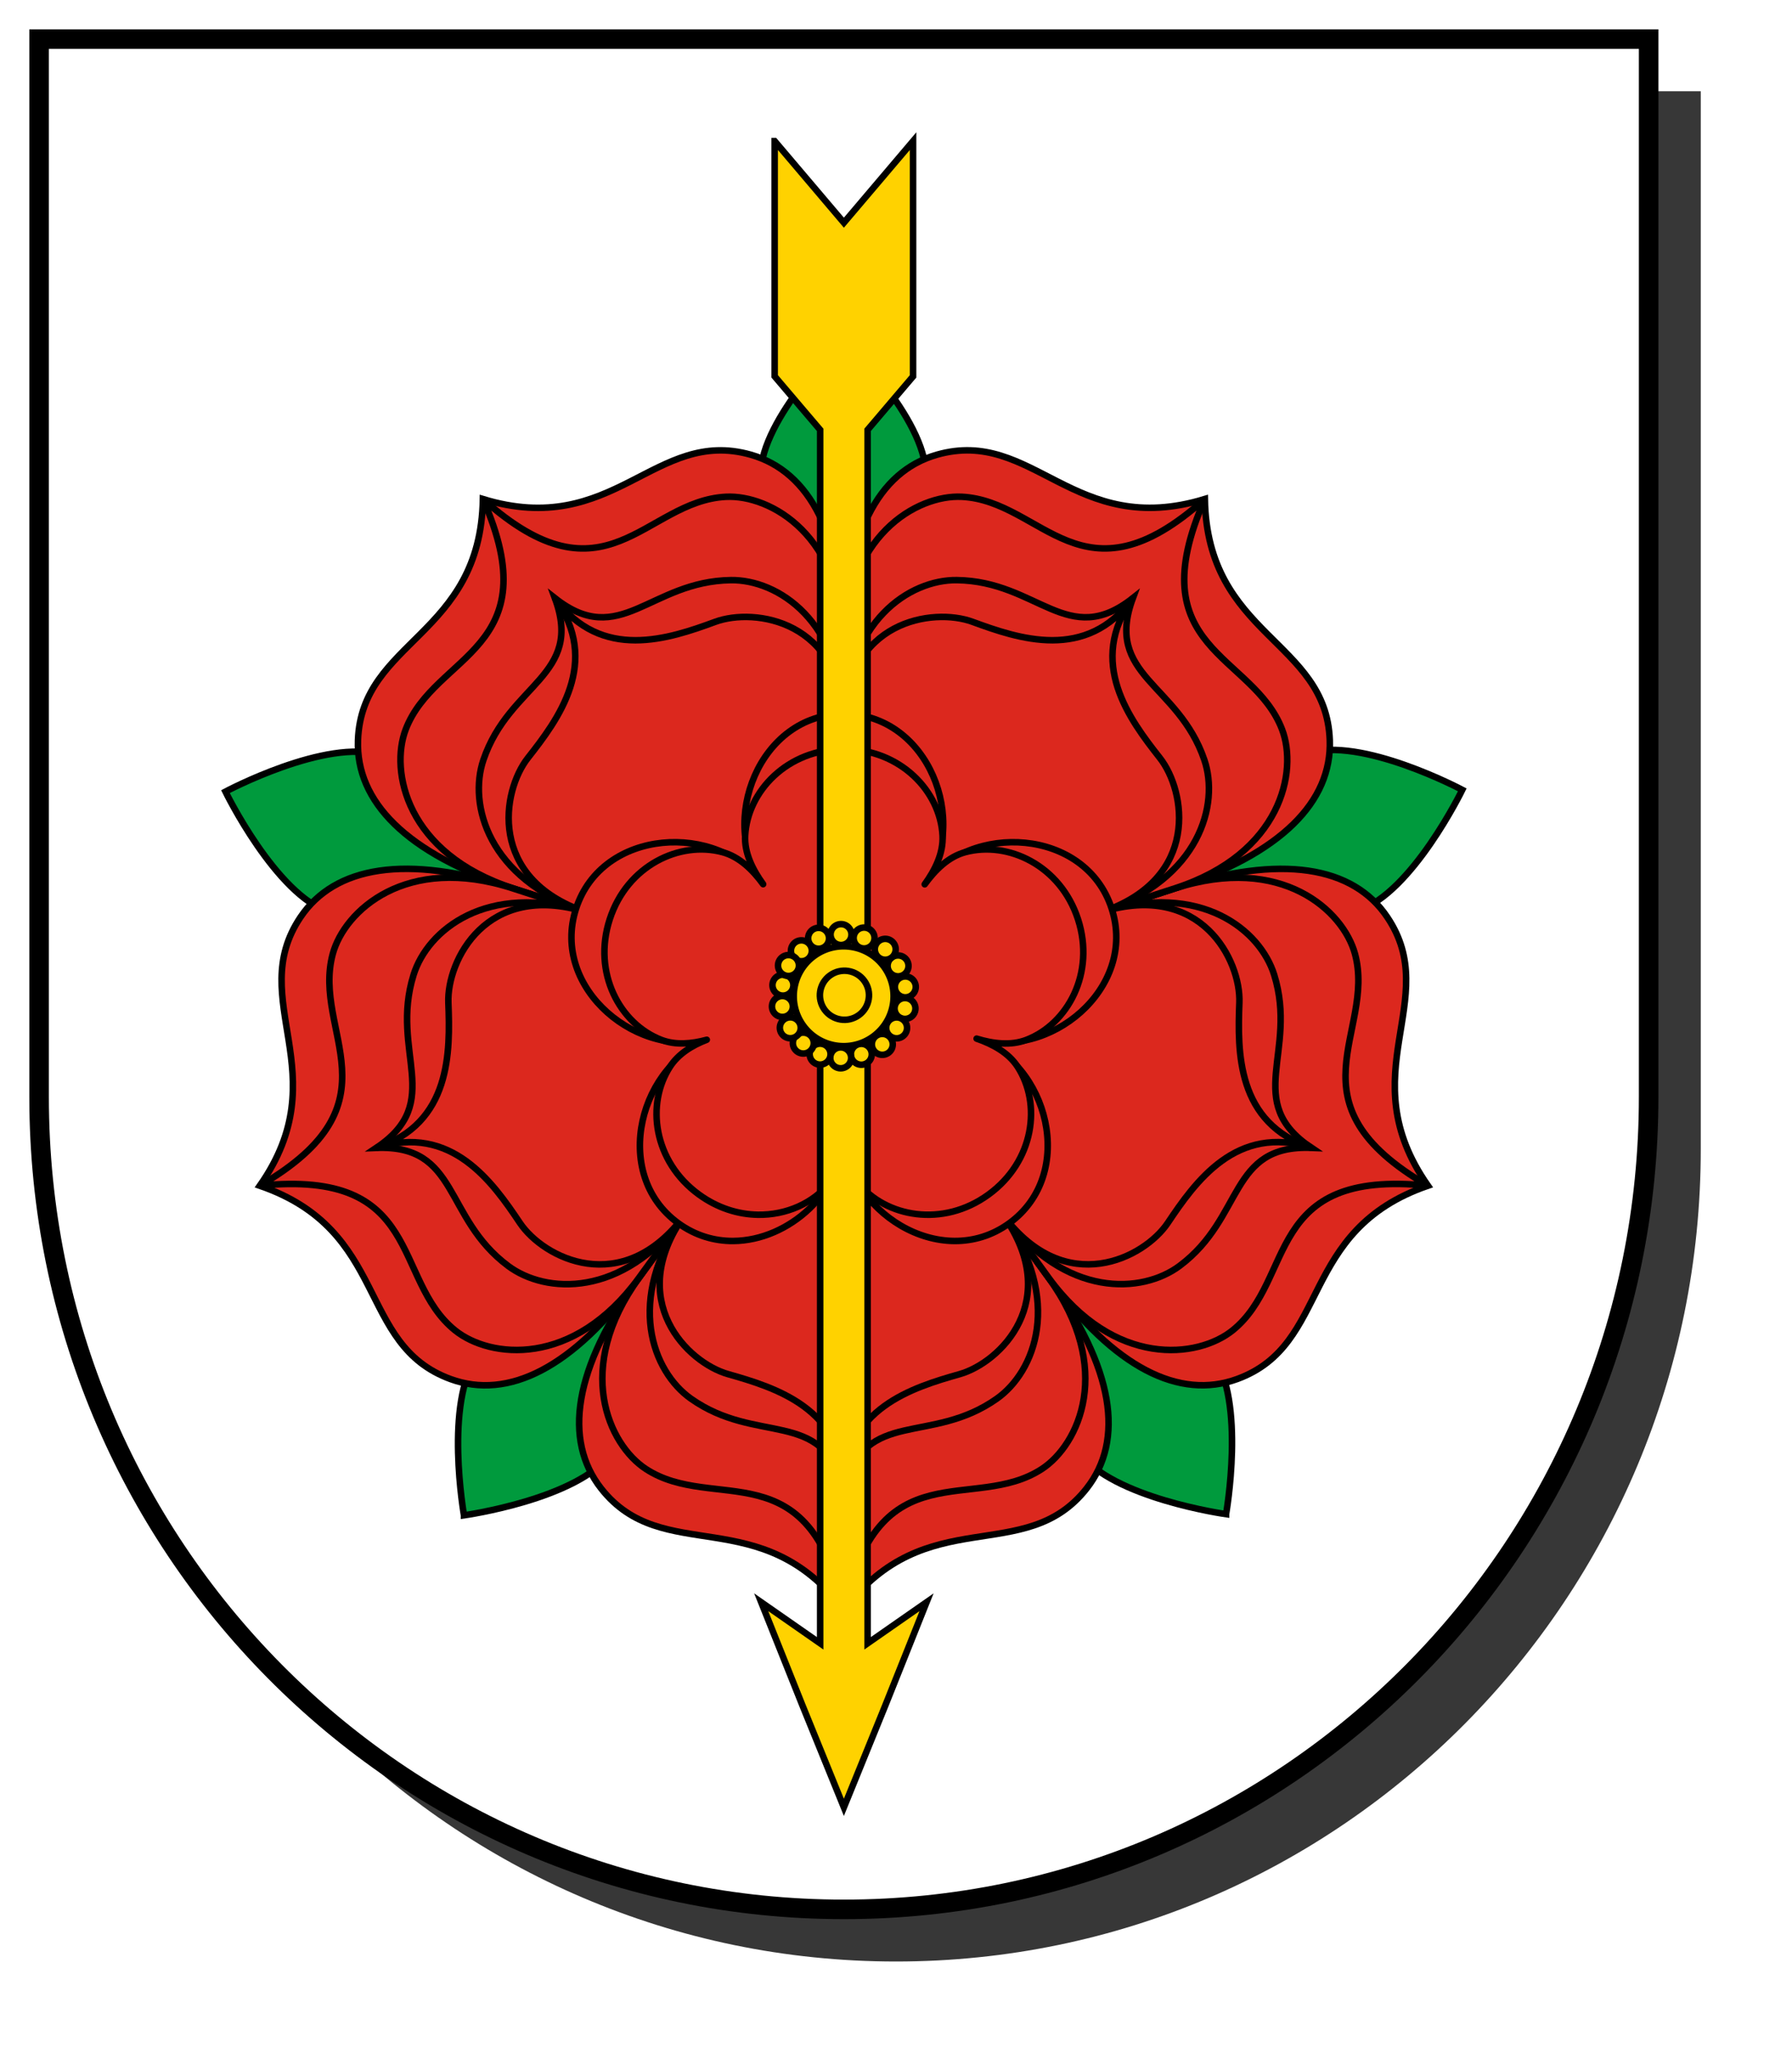
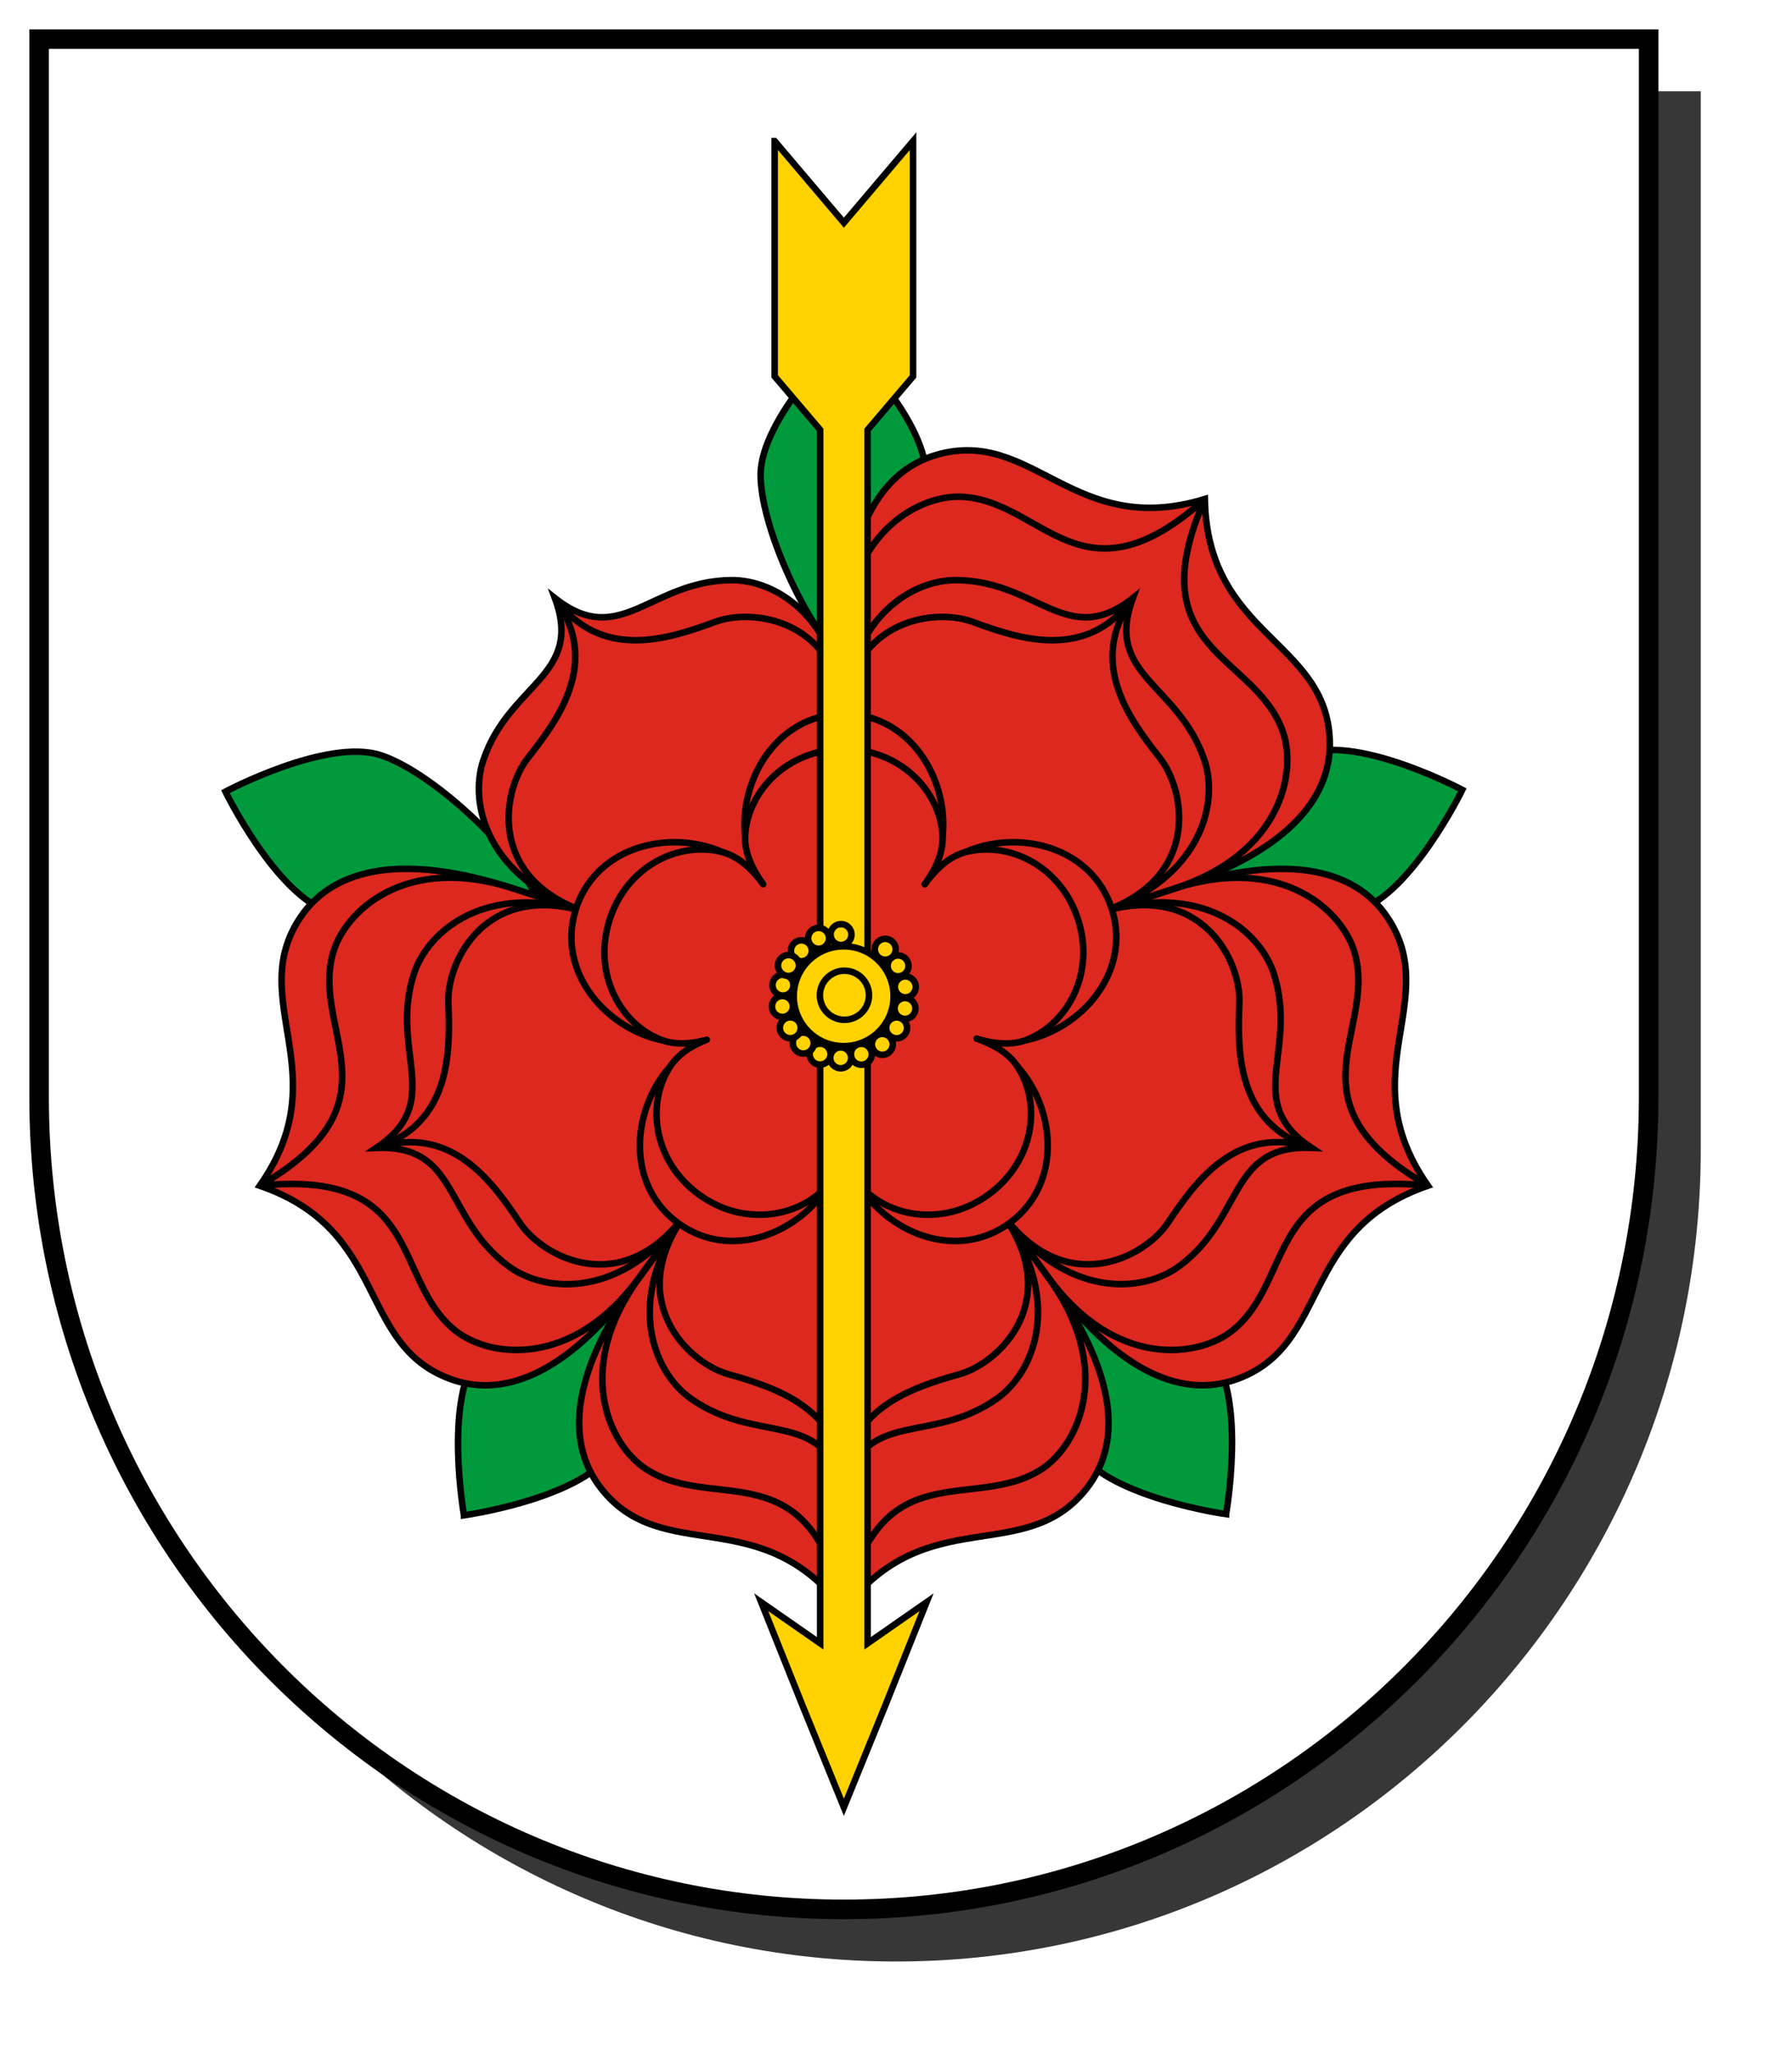
<svg xmlns="http://www.w3.org/2000/svg" viewBox="0 0 275 315">
  <defs>
    <filter id="filter3706">
      <feGaussianBlur stdDeviation="5.34" />
    </filter>
  </defs>
  <path d="m14,14v162.333c1.2e-013,68.852 55.293,124.667 123.5,124.667s123.5-55.815 123.5-124.667v-162.333h-247z" fill-opacity=".784" filter="url(#filter3706)" />
  <path d="m6,6v162.333c1.14e-013,68.852 55.293,124.667 123.5,124.667s123.5-55.815 123.5-124.667v-162.333h-247z" fill="#fff" stroke="#000" stroke-width="3" />
  <path d="m129.404,51.93c0,0-12.681,12.223-12.681,20.939 0,7.317 5.966,21.43 12.681,28.884 6.715-7.454 12.681-21.567 12.681-28.884 2e-013-8.716-12.681-20.939-12.681-20.939z" fill="#009a3d" stroke="#000" />
  <path d="m34.598,121.48c0,0 7.706,15.837 15.996,18.531 6.959,2.261 22.225.948 31.389-3.135-5.014-8.689-16.593-18.725-23.552-20.986-8.29-2.693-23.833,5.59-23.833,5.59z" fill="#009a3d" stroke="#000" />
  <path d="m71.203,232.53c0,0 17.444-2.435 22.567-9.487 4.301-5.92 7.77-20.844 6.719-30.822-9.814,2.084-22.936,9.994-27.237,15.914-5.123,7.052-2.049,24.394-2.049,24.394z" fill="#009a3d" stroke="#000" />
  <path d="m188.151,232.351c0,0 3.075-17.342-2.049-24.394-4.301-5.92-17.423-13.831-27.237-15.914-1.051,9.977 2.418,24.902 6.719,30.822 5.123,7.052 22.567,9.487 22.567,9.487z" fill="#009a3d" stroke="#000" />
  <path d="m224.402,121.205c0,0-15.543-8.283-23.833-5.59-6.959,2.261-18.538,12.297-23.552,20.986 9.164,4.083 24.43,5.396 31.389,3.135 8.29-2.693 15.996-18.531 15.996-18.531z" fill="#009a3d" stroke="#000" />
  <path d="m129.501,152.824-31.409,43.229c-10.113,13.919-11.655,24.945-5.851,32.348 9.487,12.102 24.579,1.836 37.26,18.669 12.681-16.833 27.773-6.567 37.26-18.669 5.803-7.403 4.242-18.429-5.871-32.348l-31.389-43.229z" fill="#dc281e" stroke="#000" />
  <path d="m129.501,152.824-31.409,43.229c-10.113,13.919-4.692,25.639 1.037,29.374 10.468,6.825 25.049-3.174 30.372,21.644 5.323-24.818 19.904-14.819 30.372-21.644 5.729-3.735 11.13-15.455 1.018-29.374l-31.389-43.229z" fill="#dc281e" stroke="#000" />
  <path d="m129.501,152.824-24.501,33.718c-9.163,13.015-4.811,23.961 1.018,28.082 10.173,7.194 20.039,1.366 23.483,13.659 3.444-12.293 13.31-6.466 23.483-13.659 5.828-4.121 10.181-15.067 1.018-28.082l-24.501-33.718z" fill="#dc281e" stroke="#000" />
  <path d="m129.501,152.824-24.501,33.718c-9.163,13.015.512,22.563 6.732,24.325 7.208,2.041 17.769,5.28 17.769,17.417 1e-013-12.137 10.561-15.375 17.769-17.417 6.22-1.762 15.895-11.31 6.732-24.325l-24.501-33.718z" fill="#dc281e" stroke="#000" />
  <path d="m129.501,152.824 31.407,43.23c10.113,13.919 20.123,18.793 28.957,15.561 14.441-5.283 9.341-22.809 29.269-29.667-12.091-17.262 2.337-28.443-6.241-41.206-5.247-7.807-16.217-9.729-32.579-4.413l-50.813,16.495z" fill="#dc281e" stroke="#000" />
  <path d="m129.501,152.824 31.407,43.23c10.113,13.919 22.934,12.385 28.256,8.091 9.726-7.847 4.722-24.804 29.97-22.197-21.958-12.731-7.943-23.509-11.199-35.573-1.782-6.603-11.259-15.361-27.622-10.045l-50.813,16.495z" fill="#dc281e" stroke="#000" />
  <path d="m129.501,152.824 24.497,33.721c9.546,12.737 21.301,11.98 27.022,7.71 9.985-7.452 7.492-18.636 20.248-18.113-10.627-7.074-2.036-14.656-5.734-26.555-2.119-6.817-11.184-14.339-26.393-9.646l-39.639,12.882z" fill="#dc281e" stroke="#000" />
  <path d="m129.501,152.824 24.497,33.721c9.546,12.737 21.617,6.486 25.214,1.114 4.169-6.224 10.513-15.268 22.055-11.517-11.543-3.75-11.359-14.796-11.073-22.281 .247-6.46-5.844-18.612-21.054-13.919l-39.639,12.882z" fill="#dc281e" stroke="#000" />
  <path d="m129.5,152.822 50.819-16.511c16.362-5.316 24.091-13.331 23.748-22.731-.562-15.367-18.806-15.933-19.171-37.005-20.153,6.165-26.329-11.012-41.117-6.797-9.046,2.578-14.264,12.416-14.264,29.621l-.015,53.423z" fill="#dc281e" stroke="#000" />
  <path d="m129.5,152.822 50.819-16.511c16.362-5.316 18.866-17.984 16.426-24.373-4.457-11.674-22.13-12.156-11.849-35.362-18.894,16.949-24.813.29-37.293-.342-6.83-.346-18.089,5.961-18.089,23.166l-.015,53.423z" fill="#dc281e" stroke="#000" />
  <path d="m129.5,152.822 39.641-12.877c15.063-5.143 17.976-16.557 15.683-23.317-4.002-11.8-15.409-12.884-10.97-24.854-10.012,7.921-14.568-2.593-27.027-2.752-7.138-.092-17.093,6.205-17.329,22.121l.003,41.68z" fill="#dc281e" stroke="#000" />
  <path d="m129.5,152.822 39.641-12.877c15.063-5.143 12.848-18.555 8.852-23.636-4.631-5.888-11.272-14.716-4.138-24.535-7.134,9.819-17.582,6.231-24.613,3.646-6.068-2.231-19.507-.193-19.744,15.722l.003,41.68z" fill="#dc281e" stroke="#000" />
-   <path d="m129.501,152.824 .001-53.434c0-17.204-5.234-27.032-14.28-29.609-14.789-4.214-20.964,12.962-41.117,6.797-.365,21.072-18.609,21.637-19.171,37.005-.344,9.4 7.401,17.403 23.763,22.719l50.804,16.523z" fill="#dc281e" stroke="#000" />
-   <path d="m129.501,152.824 .001-53.434c0-17.204-11.274-23.5-18.104-23.154-12.48.632-18.399,17.291-37.293.342 10.281,23.207-7.392,23.688-11.849,35.362-2.439,6.389.08,19.045 16.442,24.362l50.804,16.523z" fill="#dc281e" stroke="#000" />
  <path d="m129.501,152.824 .003-41.68c-.237-15.915-10.192-22.212-17.329-22.121-12.459.16-17.015,10.673-27.027,2.752 4.439,11.97-6.968,13.054-10.97,24.854-2.293,6.76.62,18.174 15.683,23.317l39.641,12.877z" fill="#dc281e" stroke="#000" />
  <path d="m129.501,152.824 .003-41.68c-.237-15.915-13.676-17.953-19.744-15.722-7.031,2.585-17.479,6.173-24.613-3.646 7.134,9.819.493,18.647-4.138,24.535-3.997,5.081-6.212,18.493 8.852,23.636l39.641,12.877z" fill="#dc281e" stroke="#000" />
  <path d="m129.499,152.831-50.819-16.513c-16.362-5.316-27.326-3.376-32.573,4.431-8.578,12.763 5.849,23.943-6.241,41.206 19.928,6.859 14.828,24.384 29.269,29.667 8.834,3.232 18.838-1.661 28.951-15.58l31.413-43.211z" fill="#dc281e" stroke="#000" />
  <path d="m129.499,152.831-50.819-16.513c-16.362-5.316-25.834,3.461-27.615,10.063-3.256,12.065 10.759,22.842-11.199,35.573 25.248-2.607 20.244,14.35 29.97,22.197 5.323,4.294 18.138,5.81 28.25-8.109l31.413-43.211z" fill="#dc281e" stroke="#000" />
  <path d="m129.499,152.831-39.639-12.882c-15.21-4.693-24.275,2.829-26.393,9.646-3.698,11.898 4.893,19.48-5.734,26.555 12.756-.523 10.262,10.66 20.248,18.113 5.721,4.27 17.476,5.027 27.022-7.71l24.497-33.721z" fill="#dc281e" stroke="#000" />
  <path d="m129.499,152.831-39.639-12.882c-15.21-4.693-21.301,7.459-21.054,13.919 .286,7.486.469,18.531-11.073,22.281 11.543-3.75 17.886,5.293 22.055,11.517 3.598,5.371 15.668,11.622 25.214-1.114l24.497-33.721z" fill="#dc281e" stroke="#000" />
  <path d="m112.514,190.434c-2.874.017-5.788-.812-8.415-2.72-10.501-7.63-5.912-24.761 5.342-28.434-11.267,3.661-25.05-7.512-21.037-19.863s21.745-13.303 28.708-3.718c-6.963-9.584-.6-26.145 12.387-26.145s19.351,16.56 12.387,26.145c6.963-9.584 24.695-8.633 28.708,3.718 3.999,12.308-9.675,23.446-20.92,19.902 11.164,3.758 15.668,20.794 5.205,28.395-10.507,7.634-25.381-2.028-25.381-13.875 0,8.885-8.366,16.544-16.986,16.595z" fill="#dc281e" stroke="#000" />
  <path d="m116.271,186.404c-3.008-.054-6.149-1.019-9.002-3.092-7.022-5.102-8.151-13.923-4.442-19.628 1.276-1.962 3.38-3.272 5.636-4.129-2.322.635-4.789.854-6.967.02-6.353-2.435-10.608-10.258-7.926-18.513s10.728-12.058 17.299-10.293c2.575.691 4.636,2.701 6.243,4.912-1.606-2.211-2.898-4.794-2.759-7.456 .353-6.795 6.467-13.268 15.147-13.268s14.794,6.473 15.147,13.268c.138,2.662-1.133,5.265-2.74,7.476 1.606-2.211 3.649-4.24 6.223-4.931 6.571-1.764 14.617,2.039 17.299,10.293s-1.572,16.077-7.926,18.513c-2.389.916-5.118.58-7.632-.196 2.483.85 4.891,2.166 6.282,4.305 3.708,5.705 2.56,14.526-4.462,19.628s-15.76,3.47-20.039-1.82c-1.605-1.984-2.13-4.694-2.172-7.319-.04,2.625-.547,5.334-2.153,7.319-2.541,3.141-6.661,4.991-11.057,4.912z" fill="#dc281e" stroke="#000" stroke-linejoin="round" />
  <path d="m118.881,21.656v36.099l6.979,8.208v186.21l-9.047-6.304 6.344,15.873 6.344,15.601 6.344-15.601 6.344-15.873-9.047,6.304v-186.21l6.979-8.208v-36.099l-10.619,12.517-10.619-12.517z" fill="#ffd200" stroke="#000" stroke-linecap="round" />
  <g fill="#ffd200">
    <path d="m124.278,144.961c.337.463.402,1.071.169,1.595s-.728.883-1.298.943-1.128-.19-1.465-.654-.402-1.071-.169-1.595 .728-.883 1.298-.943 1.128.19 1.465.654z" fill="#ffd200" fill-rule="evenodd" stroke="#000" />
    <path d="m140.176,153.81c.337.463.402,1.071.169,1.595s-.728.883-1.298.943-1.128-.19-1.465-.654-.402-1.071-.169-1.595 .728-.883 1.298-.943 1.128.19 1.465.654z" fill="#ffd200" fill-rule="evenodd" stroke="#000" />
    <path d="m138.891,156.789c.337.463.402,1.071.169,1.595s-.728.883-1.298.943-1.128-.19-1.465-.654-.402-1.071-.169-1.595 .728-.883 1.298-.943 1.128.19 1.465.654z" fill="#ffd200" fill-rule="evenodd" stroke="#000" />
    <path d="m136.696,159.319c.337.463.402,1.071.169,1.595s-.728.883-1.298.943-1.128-.19-1.465-.654-.402-1.071-.169-1.595 .728-.883 1.298-.943 1.128.19 1.465.654z" fill="#ffd200" fill-rule="evenodd" stroke="#000" />
    <path d="m133.476,160.84c.337.463.402,1.071.169,1.595s-.728.883-1.298.943-1.128-.19-1.465-.654-.402-1.071-.169-1.595 .728-.883 1.298-.943 1.128.19 1.465.654z" fill="#ffd200" fill-rule="evenodd" stroke="#000" />
    <path d="m130.309,161.388c.337.463.402,1.071.169,1.595s-.728.883-1.298.943-1.128-.19-1.465-.654-.402-1.071-.169-1.595 .728-.883 1.298-.943 1.128.19 1.465.654z" fill="#ffd200" fill-rule="evenodd" stroke="#000" />
    <path d="m127.149,160.82c.337.463.402,1.071.169,1.595s-.728.883-1.298.943-1.128-.19-1.465-.654-.402-1.071-.169-1.595 .728-.883 1.298-.943 1.128.19 1.465.654z" fill="#ffd200" fill-rule="evenodd" stroke="#000" />
    <path d="m124.573,159.125c.337.463.402,1.071.169,1.595s-.728.883-1.298.943-1.128-.19-1.465-.654-.402-1.071-.169-1.595 .728-.883 1.298-.943 1.128.19 1.465.654z" fill="#ffd200" fill-rule="evenodd" stroke="#000" />
    <path d="m122.575,156.777c.337.463.402,1.071.169,1.595s-.728.883-1.298.943-1.128-.19-1.465-.654-.402-1.071-.169-1.595 .728-.883 1.298-.943 1.128.19 1.465.654z" fill="#ffd200" fill-rule="evenodd" stroke="#000" />
    <path d="m121.367,153.505c.337.463.402,1.071.169,1.595s-.728.883-1.298.943-1.128-.19-1.465-.654-.402-1.071-.169-1.595 .728-.883 1.298-.943 1.128.19 1.465.654z" fill="#ffd200" fill-rule="evenodd" stroke="#000" />
    <path d="m121.445,150.234c.337.463.402,1.071.169,1.595s-.728.883-1.298.943-1.128-.19-1.465-.654-.402-1.071-.169-1.595 .728-.883 1.298-.943 1.128.19 1.465.654z" fill="#ffd200" fill-rule="evenodd" stroke="#000" />
    <path d="m122.295,147.22c.337.463.402,1.071.169,1.595s-.728.883-1.298.943-1.128-.19-1.465-.654-.402-1.071-.169-1.595 .728-.883 1.298-.943 1.128.19 1.465.654z" fill="#ffd200" fill-rule="evenodd" stroke="#000" />
    <path d="m126.917,143.043c.337.463.402,1.071.169,1.595s-.728.883-1.298.943-1.128-.19-1.465-.654-.402-1.071-.169-1.595 .728-.883 1.298-.943 1.128.19 1.465.654z" fill="#ffd200" fill-rule="evenodd" stroke="#000" />
    <path d="m140.226,150.5c.337.463.402,1.071.169,1.595s-.728.883-1.298.943-1.128-.19-1.465-.654-.402-1.071-.169-1.595 .728-.883 1.298-.943 1.128.19 1.465.654z" fill="#ffd200" fill-rule="evenodd" stroke="#000" />
    <path d="m139.112,147.277c.337.463.402,1.071.169,1.595s-.728.883-1.298.943-1.128-.19-1.465-.654-.402-1.071-.169-1.595 .728-.883 1.298-.943 1.128.19 1.465.654z" fill="#ffd200" fill-rule="evenodd" stroke="#000" />
    <path d="m137.145,144.731c.337.463.402,1.071.169,1.595s-.728.883-1.298.943-1.128-.19-1.465-.654-.402-1.071-.169-1.595 .728-.883 1.298-.943 1.128.19 1.465.654z" fill="#ffd200" fill-rule="evenodd" stroke="#000" />
-     <path d="m133.899,142.998c.337.463.402,1.071.169,1.595s-.728.883-1.298.943-1.128-.19-1.465-.654-.402-1.071-.169-1.595 .728-.883 1.298-.943 1.128.19 1.465.654z" fill="#ffd200" fill-rule="evenodd" stroke="#000" />
    <path d="m130.36,142.471c.337.463.402,1.071.169,1.595s-.728.883-1.298.943-1.128-.19-1.465-.654-.402-1.071-.169-1.595 .728-.883 1.298-.943 1.128.19 1.465.654z" fill="#ffd200" fill-rule="evenodd" stroke="#000" />
    <path d="m135.667,148.37c2.488,3.424 1.729,8.216-1.695,10.703s-8.216,1.729-10.703-1.695-1.729-8.216 1.695-10.703 8.216-1.729 10.703,1.695z" fill="#ffd200" fill-rule="evenodd" stroke="#000" />
    <g fill="#ffd200" stroke="#000" stroke-width="2.506" transform="matrix(.323,-.235,.235,.323,-48.831,189.474)">
      <path d="m424.743,188.393c0,5.209-4.223,9.431-9.431,9.431s-9.431-4.223-9.431-9.431 4.223-9.431 9.431-9.431 9.431,4.223 9.431,9.431z" fill="#ffd200" fill-rule="evenodd" stroke="#000" stroke-width="2.506" />
    </g>
  </g>
</svg>